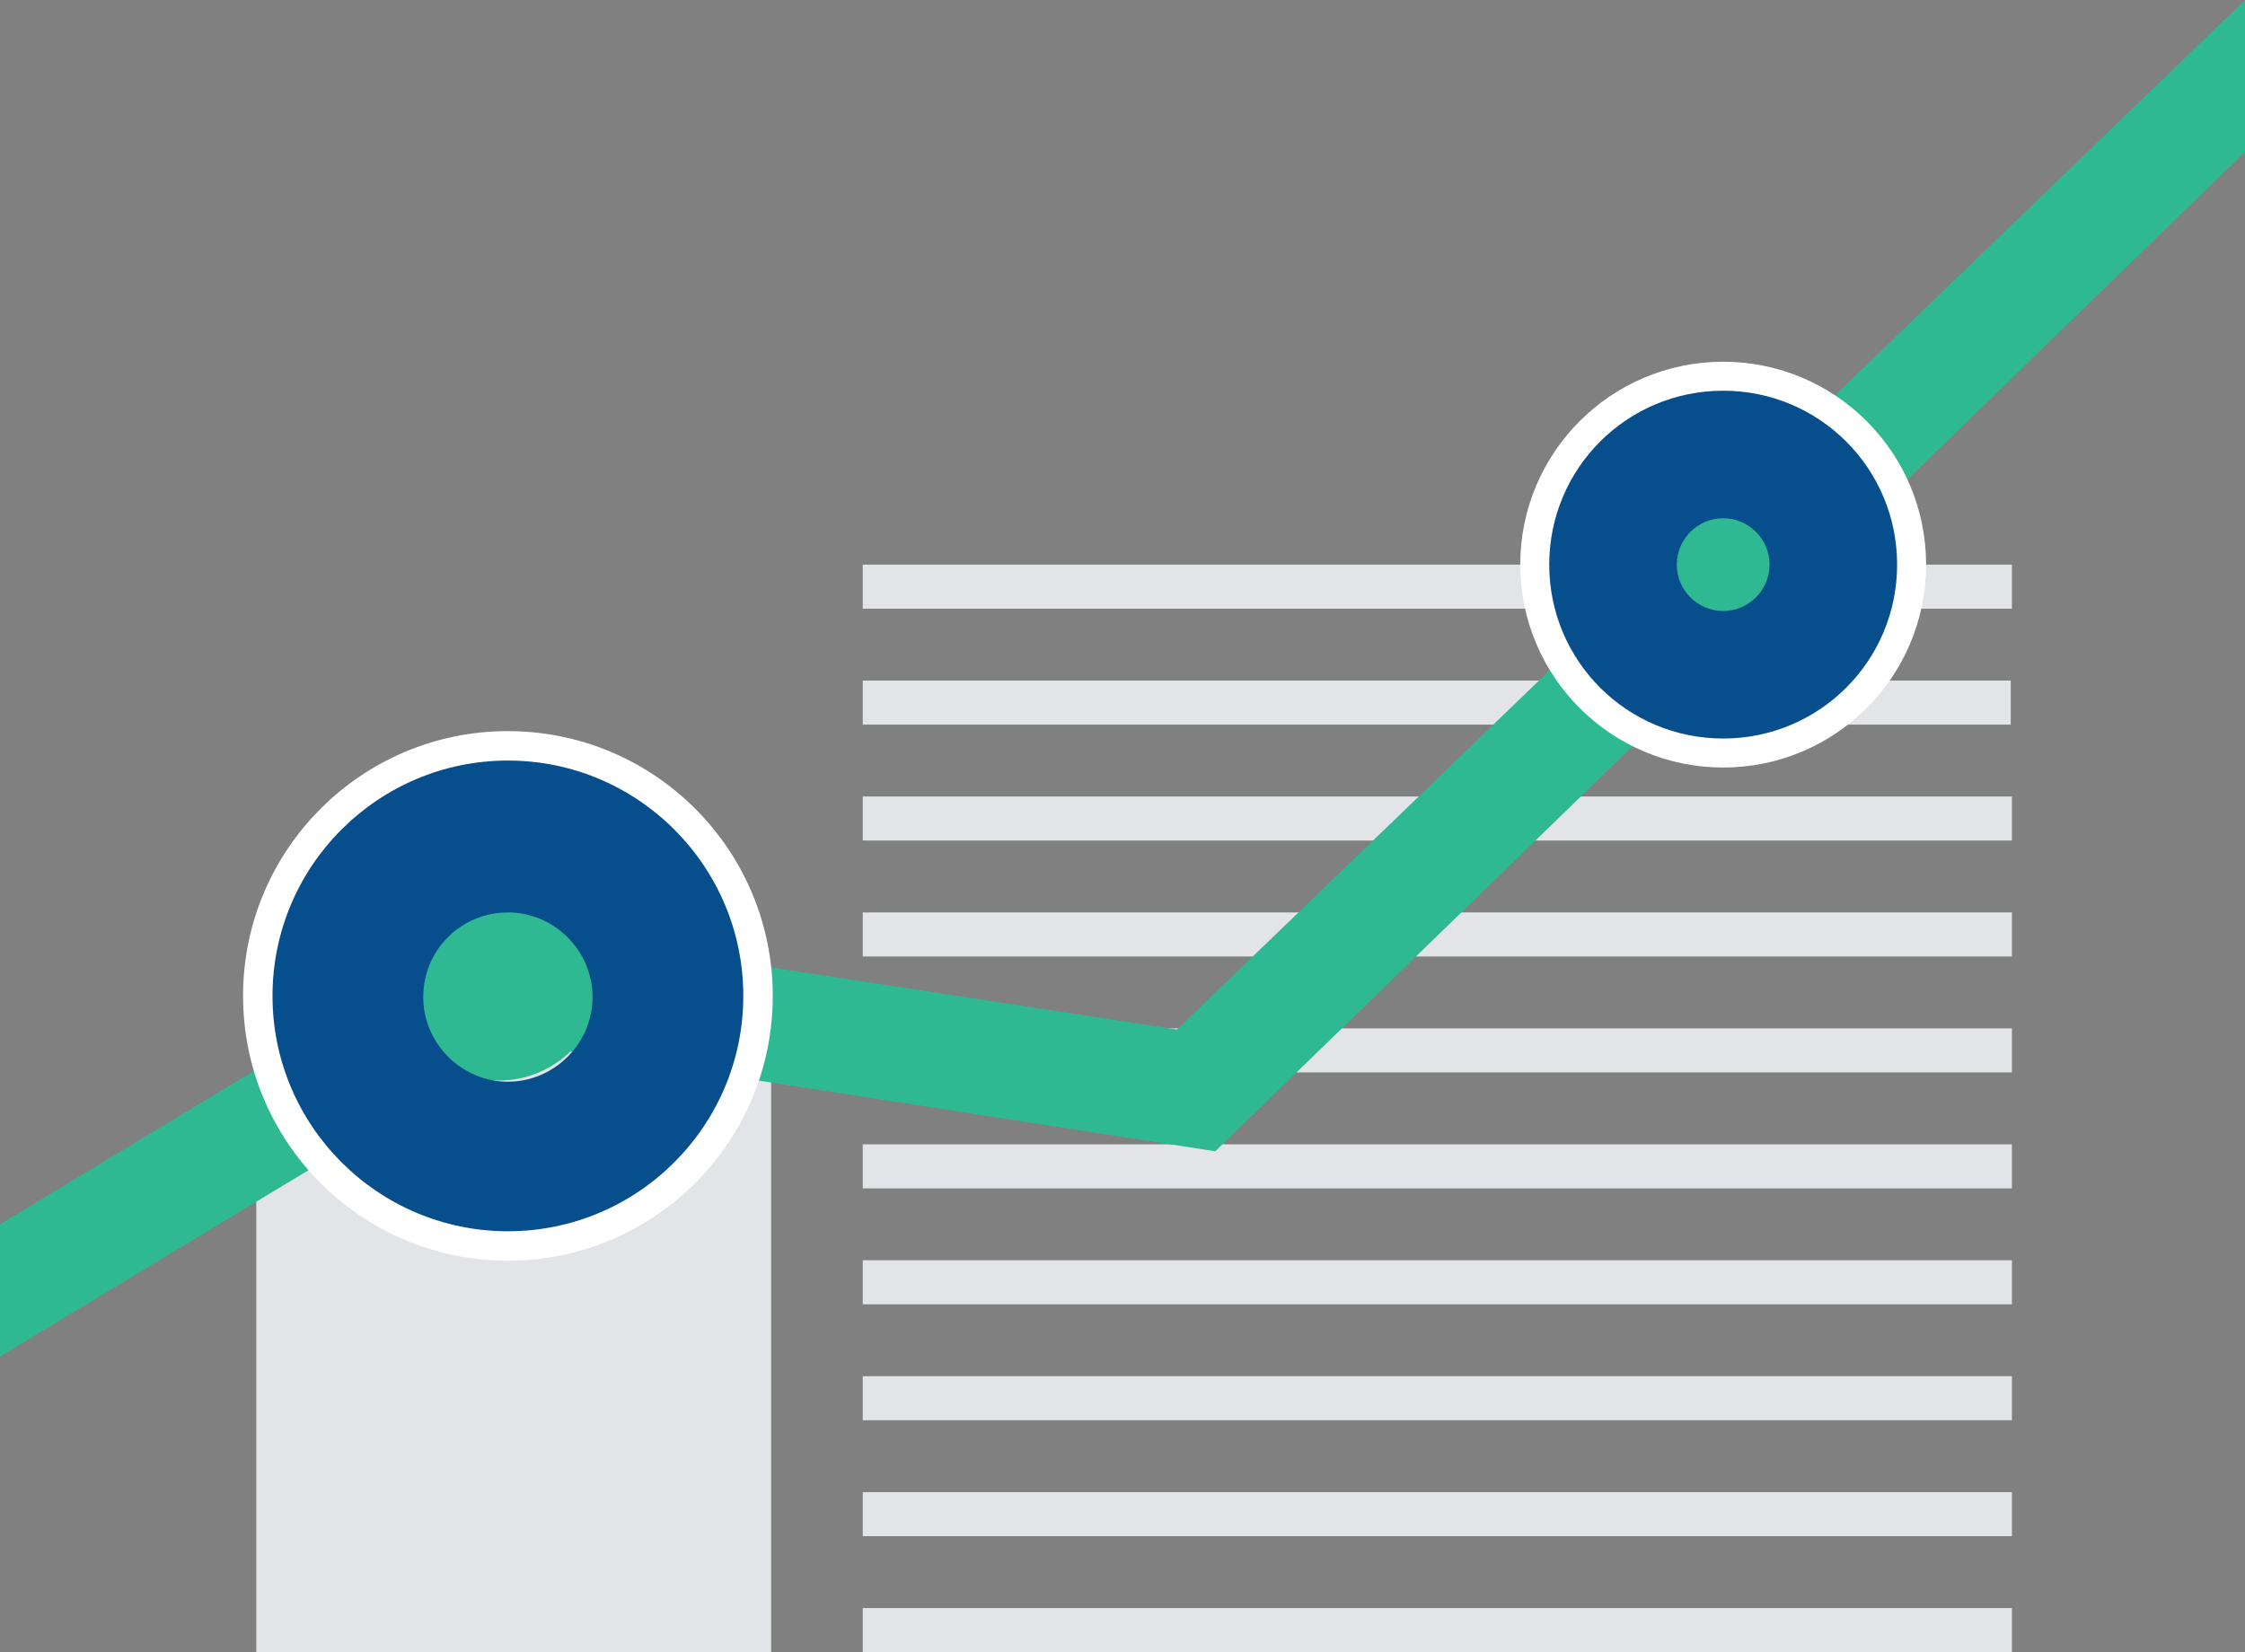
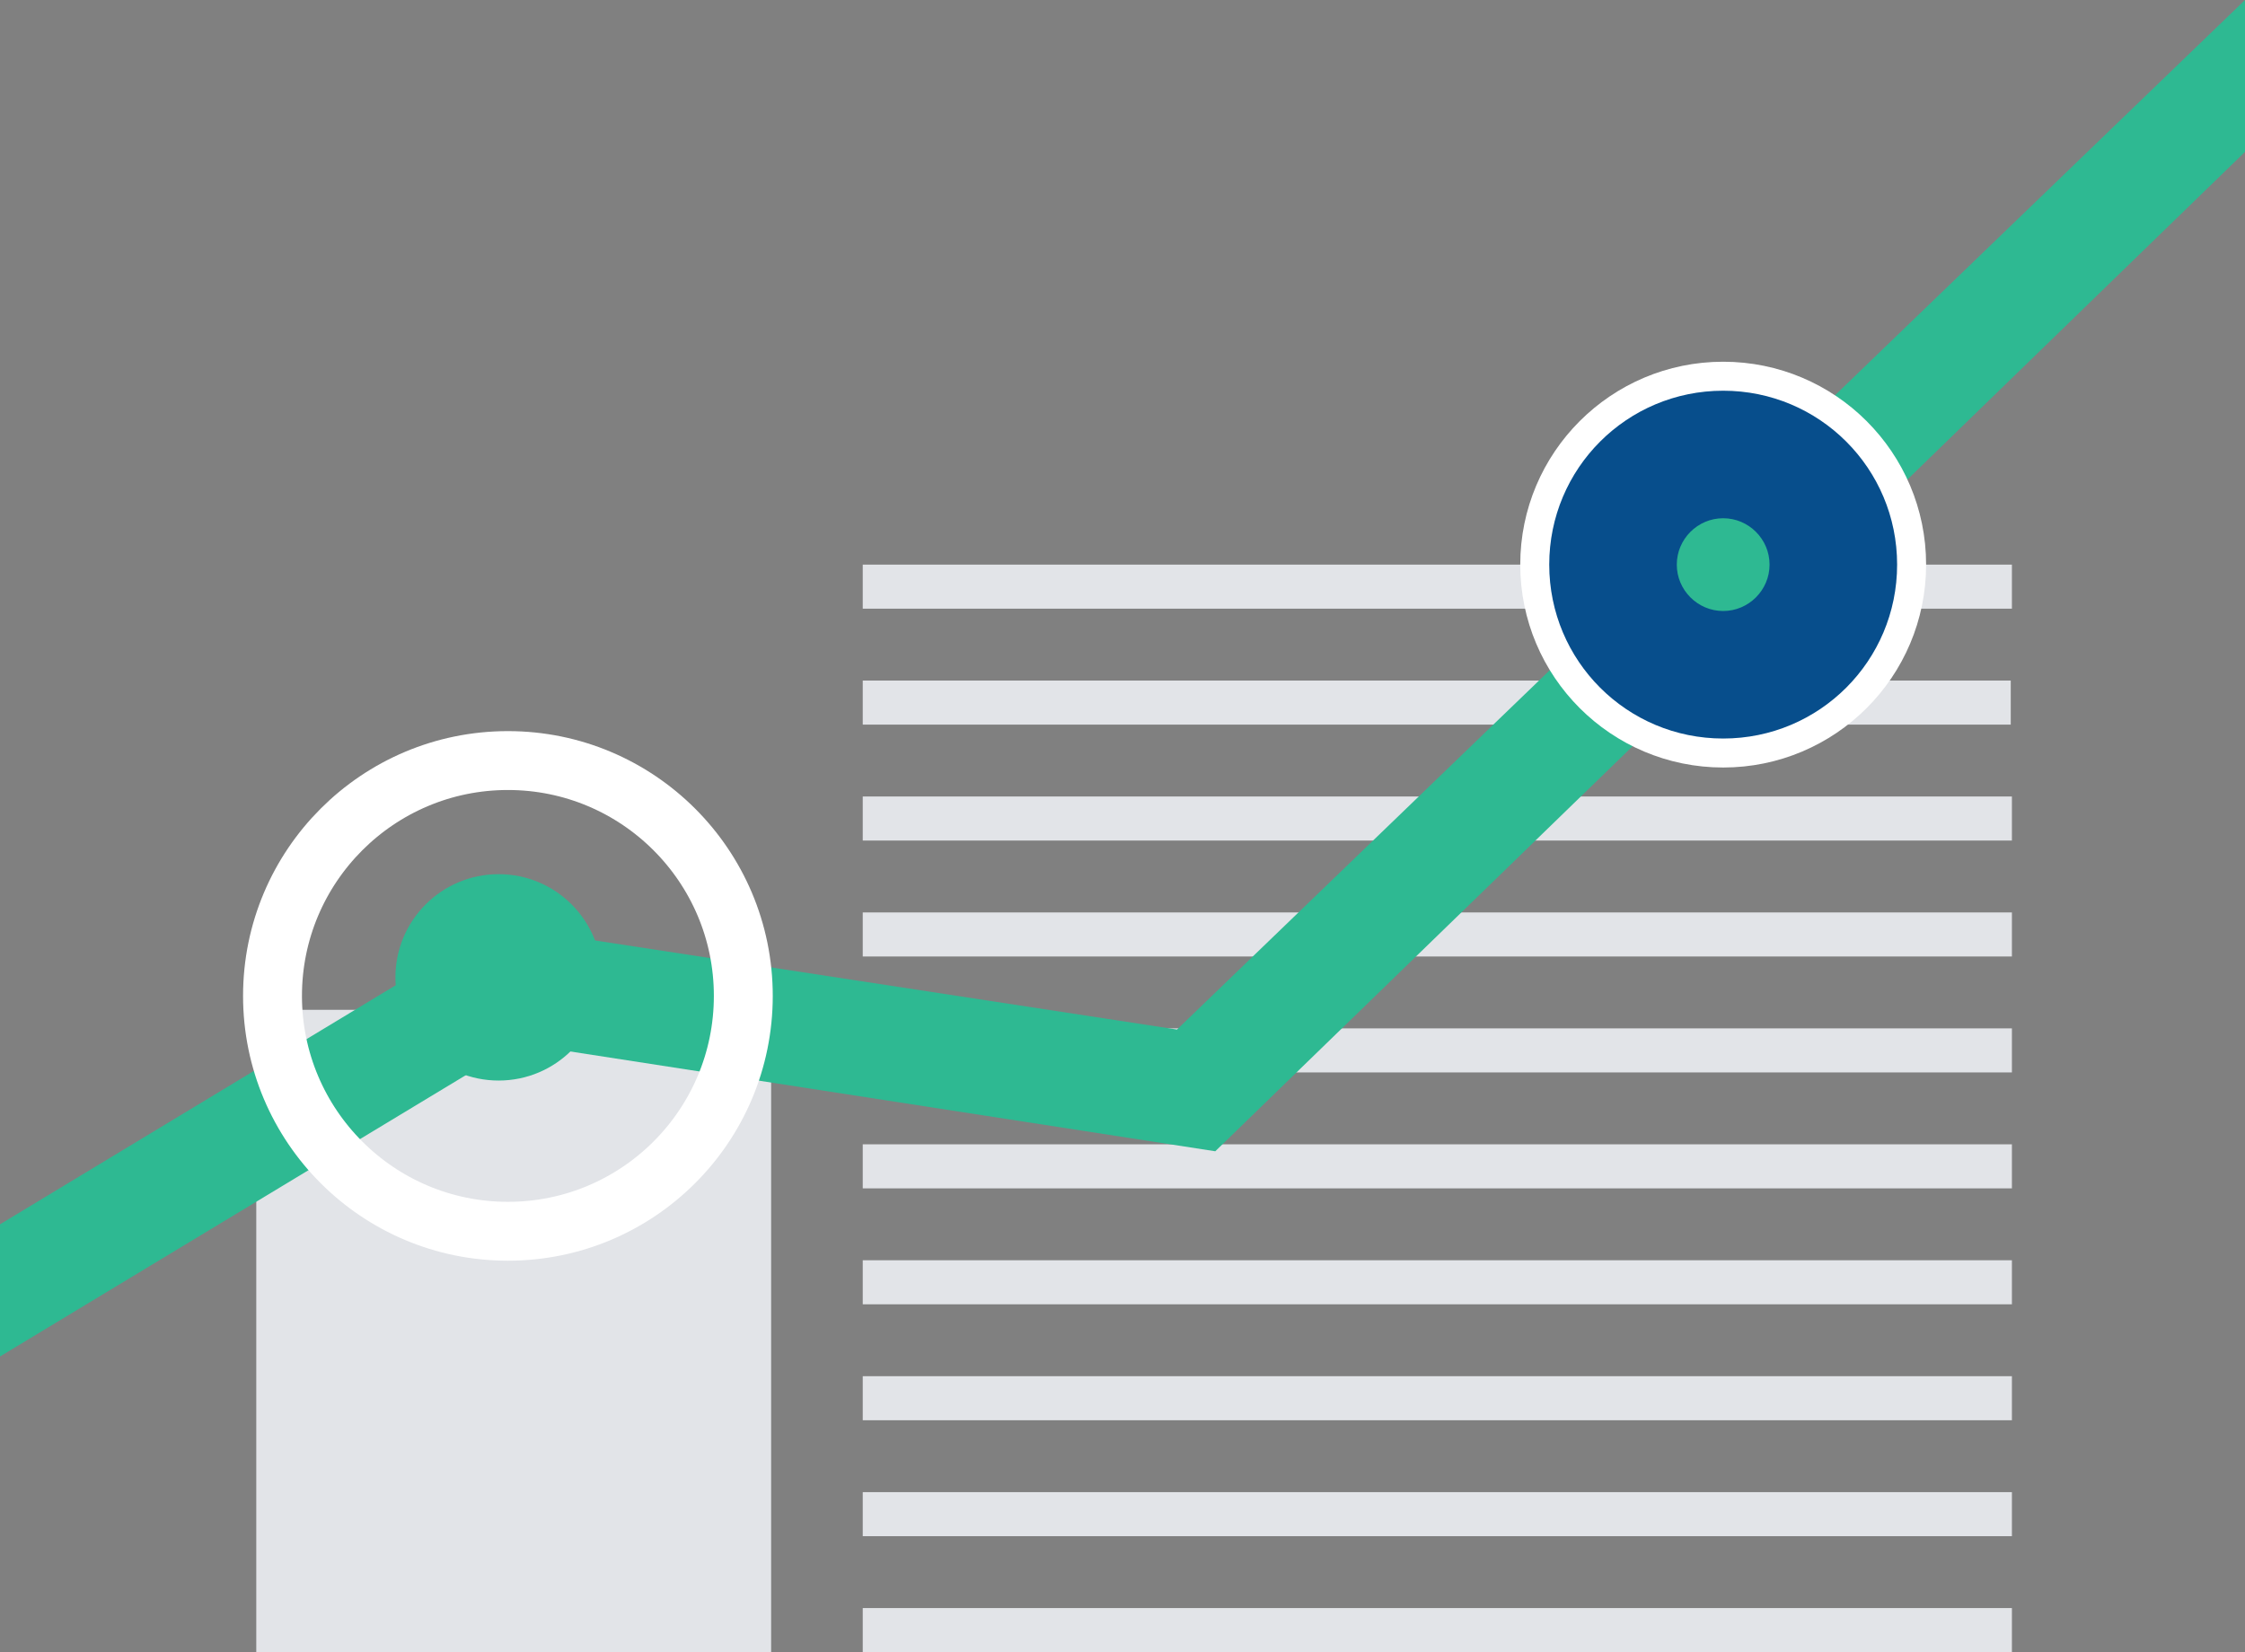
<svg xmlns="http://www.w3.org/2000/svg" width="193.6" height="142.5" viewBox="0 0 193.6 142.5">
  <rect x="0" y="0" width="193.6" height="142.5" fill="#808080" stroke="none" />
  <path fill="#E2E4E8" d="M22.1 87.1h44.4v55.4H22.1zM74.4 138.7h99.1v3.8H74.4zM74.4 128.7h99.1v3.8H74.4zM74.4 118.7h99.1v3.8H74.4zM74.4 108.7h99.1v3.8H74.4zM74.4 98.7h99.1v3.8H74.4zM74.4 88.7h99.1v3.8H74.4zM74.4 78.7h99.1v3.8H74.4zM74.4 68.7h99.1v3.8H74.4zM74.4 58.7h99v3.8h-99zM74.4 48.7h99.1v3.8H74.4z" />
  <path fill="#2EB992" d="M0 117v-11.4l42.7-25.8 58.8 9L193.6 0v13.1l-88.8 86.2L44.7 90z" />
  <circle fill="#2EB992" cx="43" cy="84.3" r="8.9" />
  <circle fill="#2EB992" cx="149.5" cy="48.6" r="6.5" />
  <circle fill="none" stroke="#FFF" stroke-width="5.079" stroke-miterlimit="10" cx="43.8" cy="85.9" r="20.3" />
-   <path fill="#074E8C" d="M43.8 78.7c4 0 7.3 3.3 7.3 7.3s-3.3 7.3-7.3 7.3-7.3-3.3-7.3-7.3c0-4.1 3.3-7.3 7.3-7.3m0-13.1c-11.2 0-20.3 9.1-20.3 20.3 0 11.2 9.1 20.3 20.3 20.3 11.2 0 20.3-9.1 20.3-20.3 0-11.2-9.1-20.3-20.3-20.3z" />
  <g>
    <circle fill="none" stroke="#FFF" stroke-width="5" stroke-miterlimit="10" cx="148.6" cy="48.7" r="15" />
    <path fill="#074E8C" d="M148.6 44.7c2.2 0 4 1.8 4 4s-1.8 4-4 4-4-1.8-4-4 1.8-4 4-4m0-11c-8.3 0-15 6.7-15 15s6.7 15 15 15 15-6.7 15-15-6.7-15-15-15z" />
  </g>
</svg>